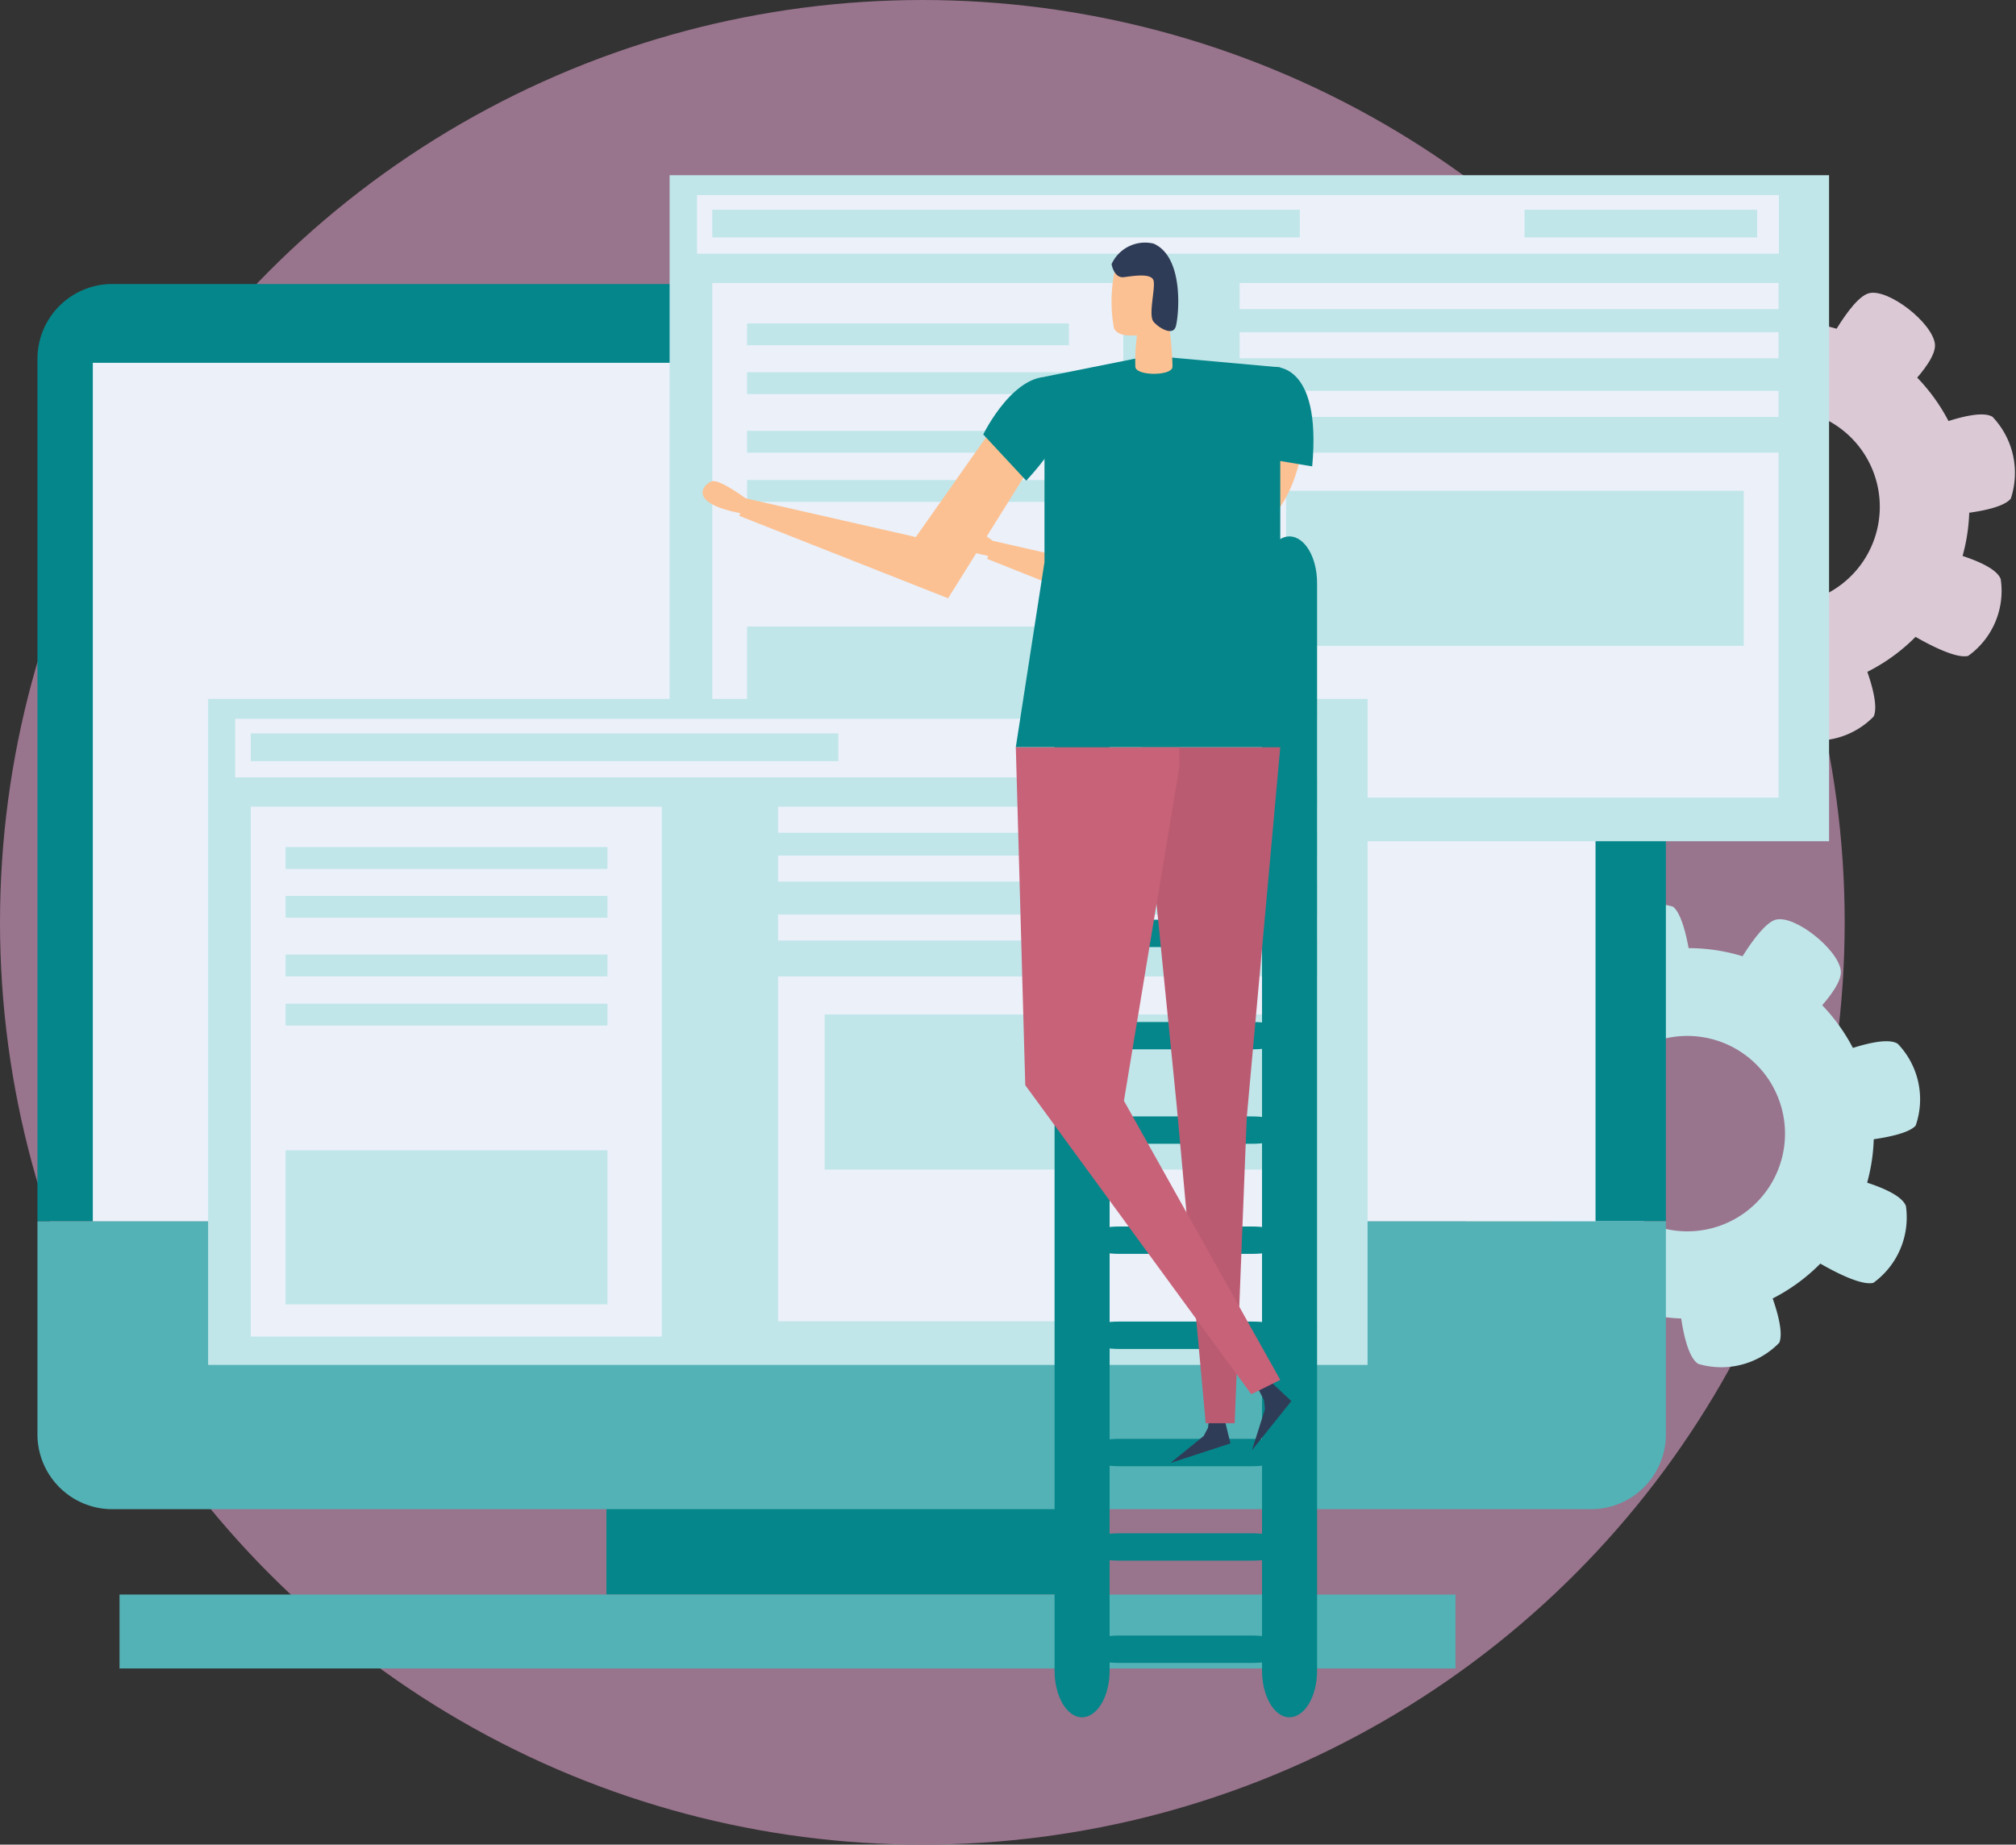
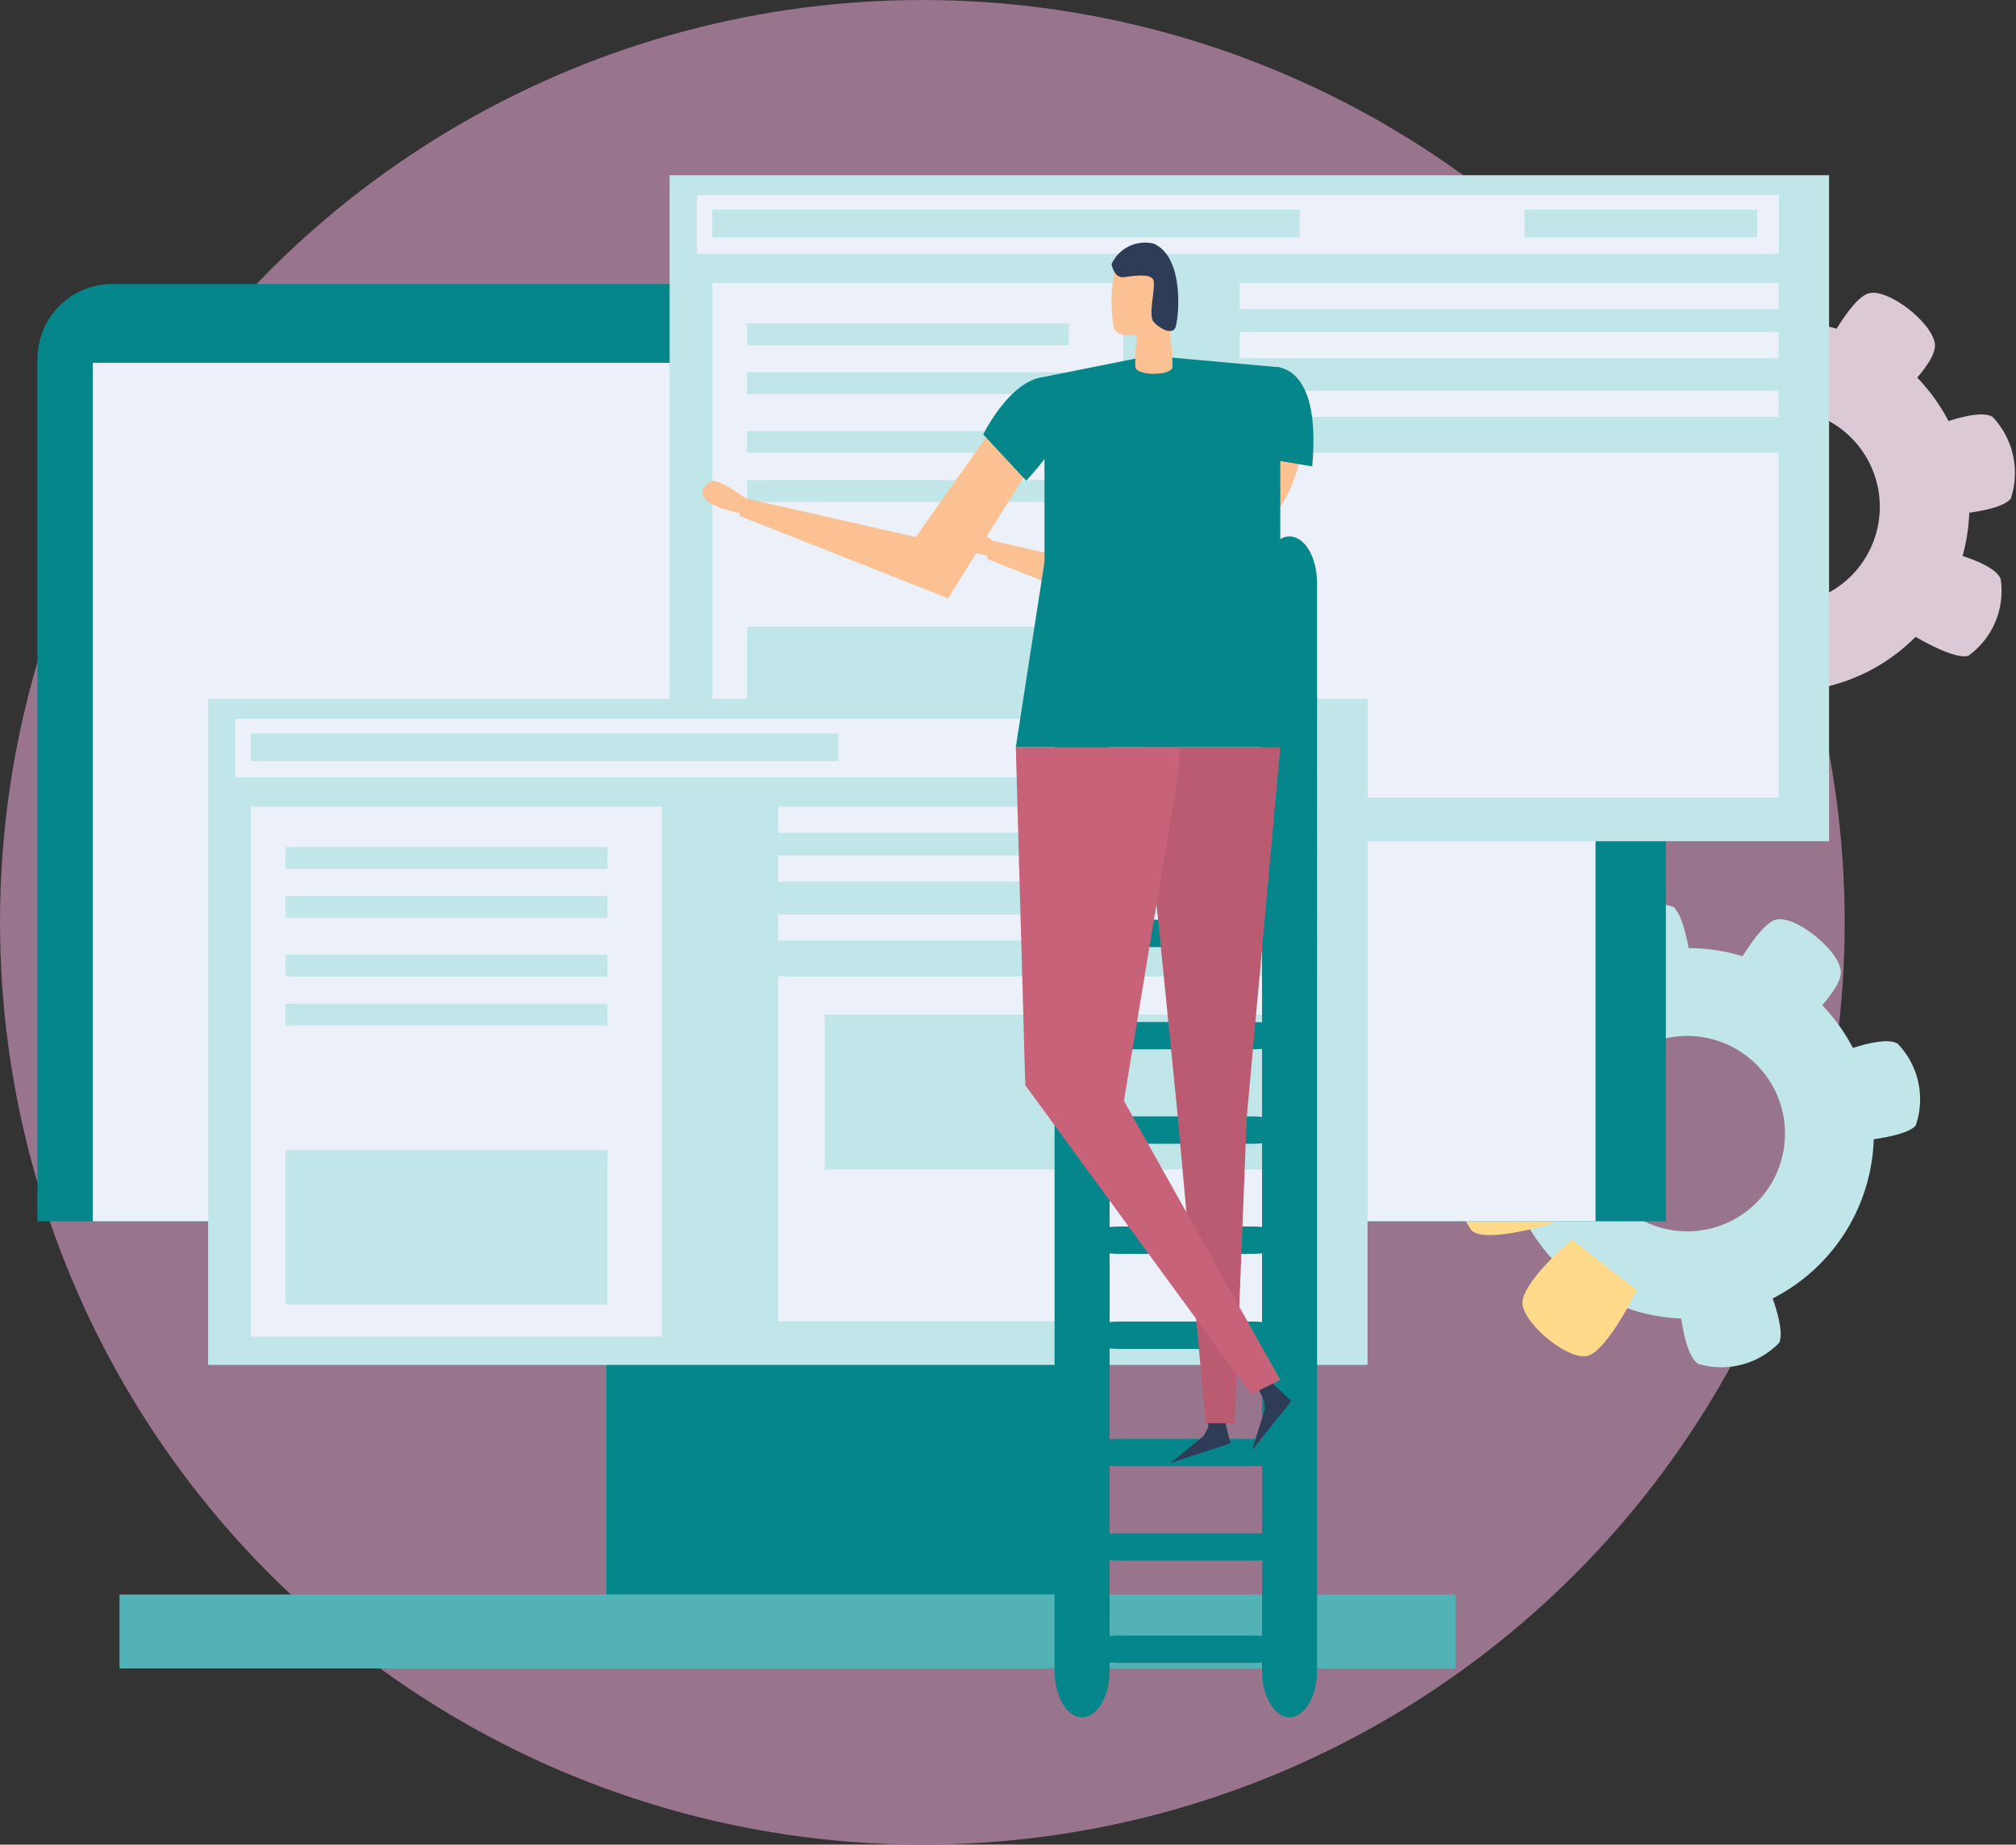
<svg xmlns="http://www.w3.org/2000/svg" viewBox="0 0 61.9 56.64">
  <rect x="0" y="0" width="61.9" height="56.64" fill="#333333" stroke="none" />
  <defs>
    <style>.cls-1{fill:#99748d;}.cls-2{fill:#c0e6ea;}.cls-3{fill:#ffda8a;}.cls-4{fill:#dbcad6;}.cls-5{fill:#05868a;}.cls-6{fill:#53b2b6;}.cls-7{fill:#ebf0f9;}.cls-8{fill:#fcc192;}.cls-9{fill:#2f3c57;}.cls-10{fill:#bb5b72;}.cls-11{fill:#c86278;}</style>
  </defs>
  <g id="Layer_2" data-name="Layer 2">
    <g id="Layer_1-2" data-name="Layer 1">
      <circle class="cls-1" cx="28.32" cy="28.32" r="28.32" />
      <path class="cls-2" d="M50.35,29.31a5.69,5.69,0,1,0,7,4.05A5.7,5.7,0,0,0,50.35,29.31Zm2.22,8.4a3,3,0,1,1,2.14-3.66A3,3,0,0,1,52.57,37.71Z" />
      <path class="cls-2" d="M52,30.25l-2.48.65s-1-1.86-.63-2.4a2.47,2.47,0,0,1,2.48-.66C51.84,28.21,52,30.25,52,30.25Z" />
      <path class="cls-2" d="M54,38.82l-2.48.66s.09,2.09.63,2.4a2.48,2.48,0,0,0,2.48-.65C54.88,40.66,54,38.82,54,38.82Z" />
      <path class="cls-3" d="M48.51,31.5l-1,2.37s-2.06-.4-2.29-1a2.49,2.49,0,0,1,1-2.37C46.81,30.36,48.51,31.5,48.51,31.5Z" />
      <path class="cls-3" d="M47.43,35l.24,2.56s-2,.63-2.48.23A2.5,2.5,0,0,1,45,35.22C45.4,34.79,47.43,35,47.43,35Z" />
      <path class="cls-2" d="M56.4,35.09l-.56-2.51s1.91-.87,2.43-.53a2.46,2.46,0,0,1,.55,2.51C58.44,35,56.4,35.09,56.4,35.09Z" />
      <path class="cls-2" d="M53,30.24l2,1.56s1.6-1.35,1.52-2-1.42-1.72-2-1.56S53,30.24,53,30.24Z" />
      <path class="cls-3" d="M50.26,39.62l-2-1.56s-1.6,1.36-1.51,2,1.41,1.72,2,1.57S50.26,39.62,50.26,39.62Z" />
-       <path class="cls-2" d="M55.23,38.39l1-2.36s2.06.39,2.29,1a2.48,2.48,0,0,1-1,2.36C56.92,39.53,55.23,38.39,55.23,38.39Z" />
      <path class="cls-4" d="M53.27,10.06a5.69,5.69,0,1,0,7,4A5.7,5.7,0,0,0,53.27,10.06Zm2.22,8.4a3,3,0,1,1,2.13-3.66A3,3,0,0,1,55.49,18.46Z" />
      <path class="cls-4" d="M54.89,11l-2.49.66s-.95-1.87-.63-2.41a2.48,2.48,0,0,1,2.48-.65C54.75,9,54.89,11,54.89,11Z" />
-       <path class="cls-4" d="M56.9,19.57l-2.48.66s.1,2.09.63,2.4A2.45,2.45,0,0,0,57.53,22C57.79,21.41,56.9,19.57,56.9,19.57Z" />
      <path class="cls-4" d="M51.42,12.25l-1,2.37s-2.06-.39-2.29-1a2.49,2.49,0,0,1,1-2.37C49.73,11.11,51.42,12.25,51.42,12.25Z" />
      <path class="cls-4" d="M50.34,15.74l.24,2.56s-2,.63-2.48.23A2.48,2.48,0,0,1,47.86,16C48.31,15.54,50.34,15.74,50.34,15.74Z" />
      <path class="cls-4" d="M59.31,15.84l-.56-2.5s1.91-.87,2.43-.54a2.5,2.5,0,0,1,.56,2.51C61.35,15.79,59.31,15.84,59.31,15.84Z" />
      <path class="cls-4" d="M55.89,11l2,1.56s1.6-1.35,1.52-2S58,8.87,57.4,9,55.89,11,55.89,11Z" />
      <path class="cls-4" d="M53.17,20.37l-2-1.56s-1.59,1.36-1.51,2,1.41,1.72,2,1.57S53.17,20.37,53.17,20.37Z" />
      <path class="cls-4" d="M58.14,19.14l1-2.36s2.06.39,2.29,1a2.45,2.45,0,0,1-1,2.36C59.84,20.28,58.14,19.14,58.14,19.14Z" />
      <rect class="cls-5" x="18.62" y="39.2" width="14.87" height="9.76" />
      <path class="cls-5" d="M48.82,8.72H3.45A2.3,2.3,0,0,0,1.15,11V37.5h50V11A2.3,2.3,0,0,0,48.82,8.72Z" />
-       <path class="cls-6" d="M48.82,46.34H3.45A2.3,2.3,0,0,1,1.15,44V37.5h50V44A2.3,2.3,0,0,1,48.82,46.34Z" />
      <rect class="cls-6" x="3.67" y="48.96" width="41.02" height="2.27" />
      <rect class="cls-7" x="2.85" y="11.14" width="46.14" height="26.36" />
      <rect class="cls-2" x="20.56" y="5.38" width="35.6" height="20.45" />
      <rect class="cls-7" x="21.4" y="5.99" width="33.22" height="1.8" />
      <rect class="cls-7" x="21.87" y="8.69" width="12.62" height="16.27" />
      <rect class="cls-2" x="22.94" y="19.24" width="9.88" height="4.73" />
      <rect class="cls-2" x="22.94" y="9.93" width="9.88" height="0.67" />
      <rect class="cls-2" x="22.94" y="11.43" width="9.88" height="0.67" />
      <rect class="cls-2" x="22.94" y="13.23" width="9.88" height="0.67" />
      <rect class="cls-2" x="22.94" y="14.74" width="9.88" height="0.67" />
      <rect class="cls-7" x="38.06" y="8.69" width="16.55" height="0.8" />
      <rect class="cls-7" x="38.06" y="10.2" width="16.55" height="0.8" />
      <rect class="cls-7" x="38.06" y="12" width="16.55" height="0.8" />
      <rect class="cls-7" x="38.06" y="13.9" width="16.55" height="10.59" />
-       <rect class="cls-2" x="39.49" y="15.07" width="14.05" height="4.76" />
      <rect class="cls-2" x="21.87" y="6.44" width="18.04" height="0.85" />
      <rect class="cls-2" x="46.81" y="6.44" width="7.14" height="0.85" />
      <rect class="cls-2" x="6.39" y="21.46" width="35.6" height="20.45" />
      <rect class="cls-7" x="7.22" y="22.07" width="33.22" height="1.8" />
      <rect class="cls-7" x="7.7" y="24.77" width="12.62" height="16.27" />
      <rect class="cls-2" x="8.77" y="35.32" width="9.88" height="4.73" />
      <rect class="cls-2" x="8.77" y="26.01" width="9.88" height="0.67" />
      <rect class="cls-2" x="8.77" y="27.51" width="9.88" height="0.67" />
      <rect class="cls-2" x="8.77" y="29.31" width="9.88" height="0.67" />
      <rect class="cls-2" x="8.77" y="30.82" width="9.88" height="0.67" />
      <rect class="cls-7" x="23.89" y="24.77" width="16.55" height="0.8" />
      <rect class="cls-7" x="23.89" y="26.27" width="16.55" height="0.8" />
      <rect class="cls-7" x="23.89" y="28.08" width="16.55" height="0.8" />
      <rect class="cls-7" x="23.89" y="29.98" width="16.55" height="10.59" />
      <rect class="cls-2" x="25.32" y="31.15" width="14.05" height="4.76" />
      <rect class="cls-2" x="7.7" y="22.52" width="18.04" height="0.85" />
      <rect class="cls-2" x="32.64" y="22.52" width="7.14" height="0.85" />
      <path class="cls-5" d="M34.07,51.3c0,.79-.38,1.43-.85,1.43h0c-.46,0-.84-.64-.84-1.43V17.9c0-.79.38-1.43.84-1.43h0c.47,0,.85.64.85,1.43Z" />
      <path class="cls-5" d="M40.44,51.3c0,.79-.38,1.43-.85,1.43h0c-.46,0-.84-.64-.84-1.43V17.9c0-.79.38-1.43.84-1.43h0c.47,0,.85.64.85,1.43Z" />
      <path class="cls-5" d="M39.59,19.49c0,.23-.51.42-1.14.42H34.37c-.63,0-1.15-.19-1.15-.42h0c0-.23.52-.42,1.15-.42h4.08c.63,0,1.14.19,1.14.42Z" />
      <path class="cls-5" d="M39.59,22.39c0,.23-.51.42-1.14.42H34.37c-.63,0-1.15-.19-1.15-.42h0c0-.24.52-.42,1.15-.42h4.08c.63,0,1.14.18,1.14.42Z" />
      <path class="cls-5" d="M39.59,25.77c0,.23-.51.42-1.14.42H34.37c-.63,0-1.15-.19-1.15-.42h0c0-.24.52-.42,1.15-.42h4.08c.63,0,1.14.18,1.14.42Z" />
      <path class="cls-5" d="M39.59,28.66c0,.24-.51.42-1.14.42H34.37c-.63,0-1.15-.18-1.15-.42h0c0-.23.52-.42,1.15-.42h4.08c.63,0,1.14.19,1.14.42Z" />
      <path class="cls-5" d="M39.59,31.8c0,.24-.51.42-1.14.42H34.37c-.63,0-1.15-.18-1.15-.42h0c0-.23.52-.42,1.15-.42h4.08c.63,0,1.14.19,1.14.42Z" />
      <path class="cls-5" d="M39.59,34.7c0,.23-.51.42-1.14.42H34.37c-.63,0-1.15-.19-1.15-.42h0c0-.23.52-.42,1.15-.42h4.08c.63,0,1.14.19,1.14.42Z" />
      <path class="cls-5" d="M39.59,38.08c0,.23-.51.42-1.14.42H34.37c-.63,0-1.15-.19-1.15-.42h0c0-.23.52-.42,1.15-.42h4.08c.63,0,1.14.19,1.14.42Z" />
      <path class="cls-5" d="M39.59,41c0,.23-.51.42-1.14.42H34.37c-.63,0-1.15-.19-1.15-.42h0c0-.23.52-.42,1.15-.42h4.08c.63,0,1.14.19,1.14.42Z" />
      <path class="cls-5" d="M39.59,44.6c0,.23-.51.42-1.14.42H34.37c-.63,0-1.15-.19-1.15-.42h0c0-.23.52-.42,1.15-.42h4.08c.63,0,1.14.19,1.14.42Z" />
      <path class="cls-5" d="M39.59,47.5c0,.23-.51.42-1.14.42H34.37c-.63,0-1.15-.19-1.15-.42h0c0-.23.52-.42,1.15-.42h4.08c.63,0,1.14.19,1.14.42Z" />
      <path class="cls-5" d="M39.59,50.64c0,.23-.51.42-1.14.42H34.37c-.63,0-1.15-.19-1.15-.42h0c0-.23.52-.42,1.15-.42h4.08c.63,0,1.14.19,1.14.42Z" />
      <path class="cls-8" d="M31.84,14l-2.73,4.37L22.7,15.84l.19-.54,5.23,1.19,2.64-3.75s.79-1.33,1.64-.74A4.46,4.46,0,0,1,31.84,14Z" />
      <path class="cls-8" d="M23,15.38s-.9-.69-1.15-.6-.8.68,1,1Z" />
      <path class="cls-8" d="M39.45,15.34l-2.74,4.37-6.4-2.55.19-.55,5.23,1.19,2.64-3.75s.79-1.33,1.63-.73A4.41,4.41,0,0,1,39.45,15.34Z" />
      <path class="cls-8" d="M30.61,16.7s-.9-.7-1.15-.61-.8.69,1,1Z" />
      <polygon class="cls-9" points="37.52 43.25 37.16 43.28 37.09 43.84 36.96 44.09 35.94 44.92 37.78 44.32 37.52 43.25" />
      <polygon class="cls-9" points="38.84 42.26 38.55 42.49 38.81 42.99 38.84 43.27 38.44 44.53 39.65 43.02 38.84 42.26" />
      <polygon class="cls-10" points="39.31 22.94 38.28 34.32 37.91 43.7 37.02 43.7 36.13 33.95 35.03 22.94 39.31 22.94" />
      <polygon class="cls-11" points="31.19 22.94 31.48 33.32 38.42 42.81 39.31 42.37 34.51 33.8 36.21 23.54 36.21 22.94 31.19 22.94" />
      <polygon class="cls-5" points="39.31 22.94 31.19 22.94 32.07 17.26 32.07 11.57 35.31 10.92 39.31 11.28 39.31 16.78 39.31 22.94" />
      <path class="cls-5" d="M32.41,11.6s1.32.75-.9,3.16l-1.32-1.42S31.18,11.3,32.41,11.6Z" />
      <path class="cls-5" d="M39.08,11.27s1.51-.21,1.21,3.05L38.38,14S37.92,11.78,39.08,11.27Z" />
      <path class="cls-8" d="M36,11.26c0,.29-1.13.29-1.14,0A5.53,5.53,0,0,1,35,9.82l.84-.31S36,10.66,36,11.26Z" />
      <path class="cls-8" d="M35.1,10.28c-.07,0-.79.13-.9-.22a4.56,4.56,0,0,1,.09-2,.94.94,0,0,1,1-.39,1.76,1.76,0,0,1,.57,2.12A1.22,1.22,0,0,1,35.1,10.28Z" />
      <path class="cls-9" d="M34.13,8.11s.07.44.38.4.85-.13.91.11-.17,1.06,0,1.26.59.44.68.15.28-2.13-.68-2.55A1.13,1.13,0,0,0,34.13,8.11Z" />
    </g>
  </g>
</svg>